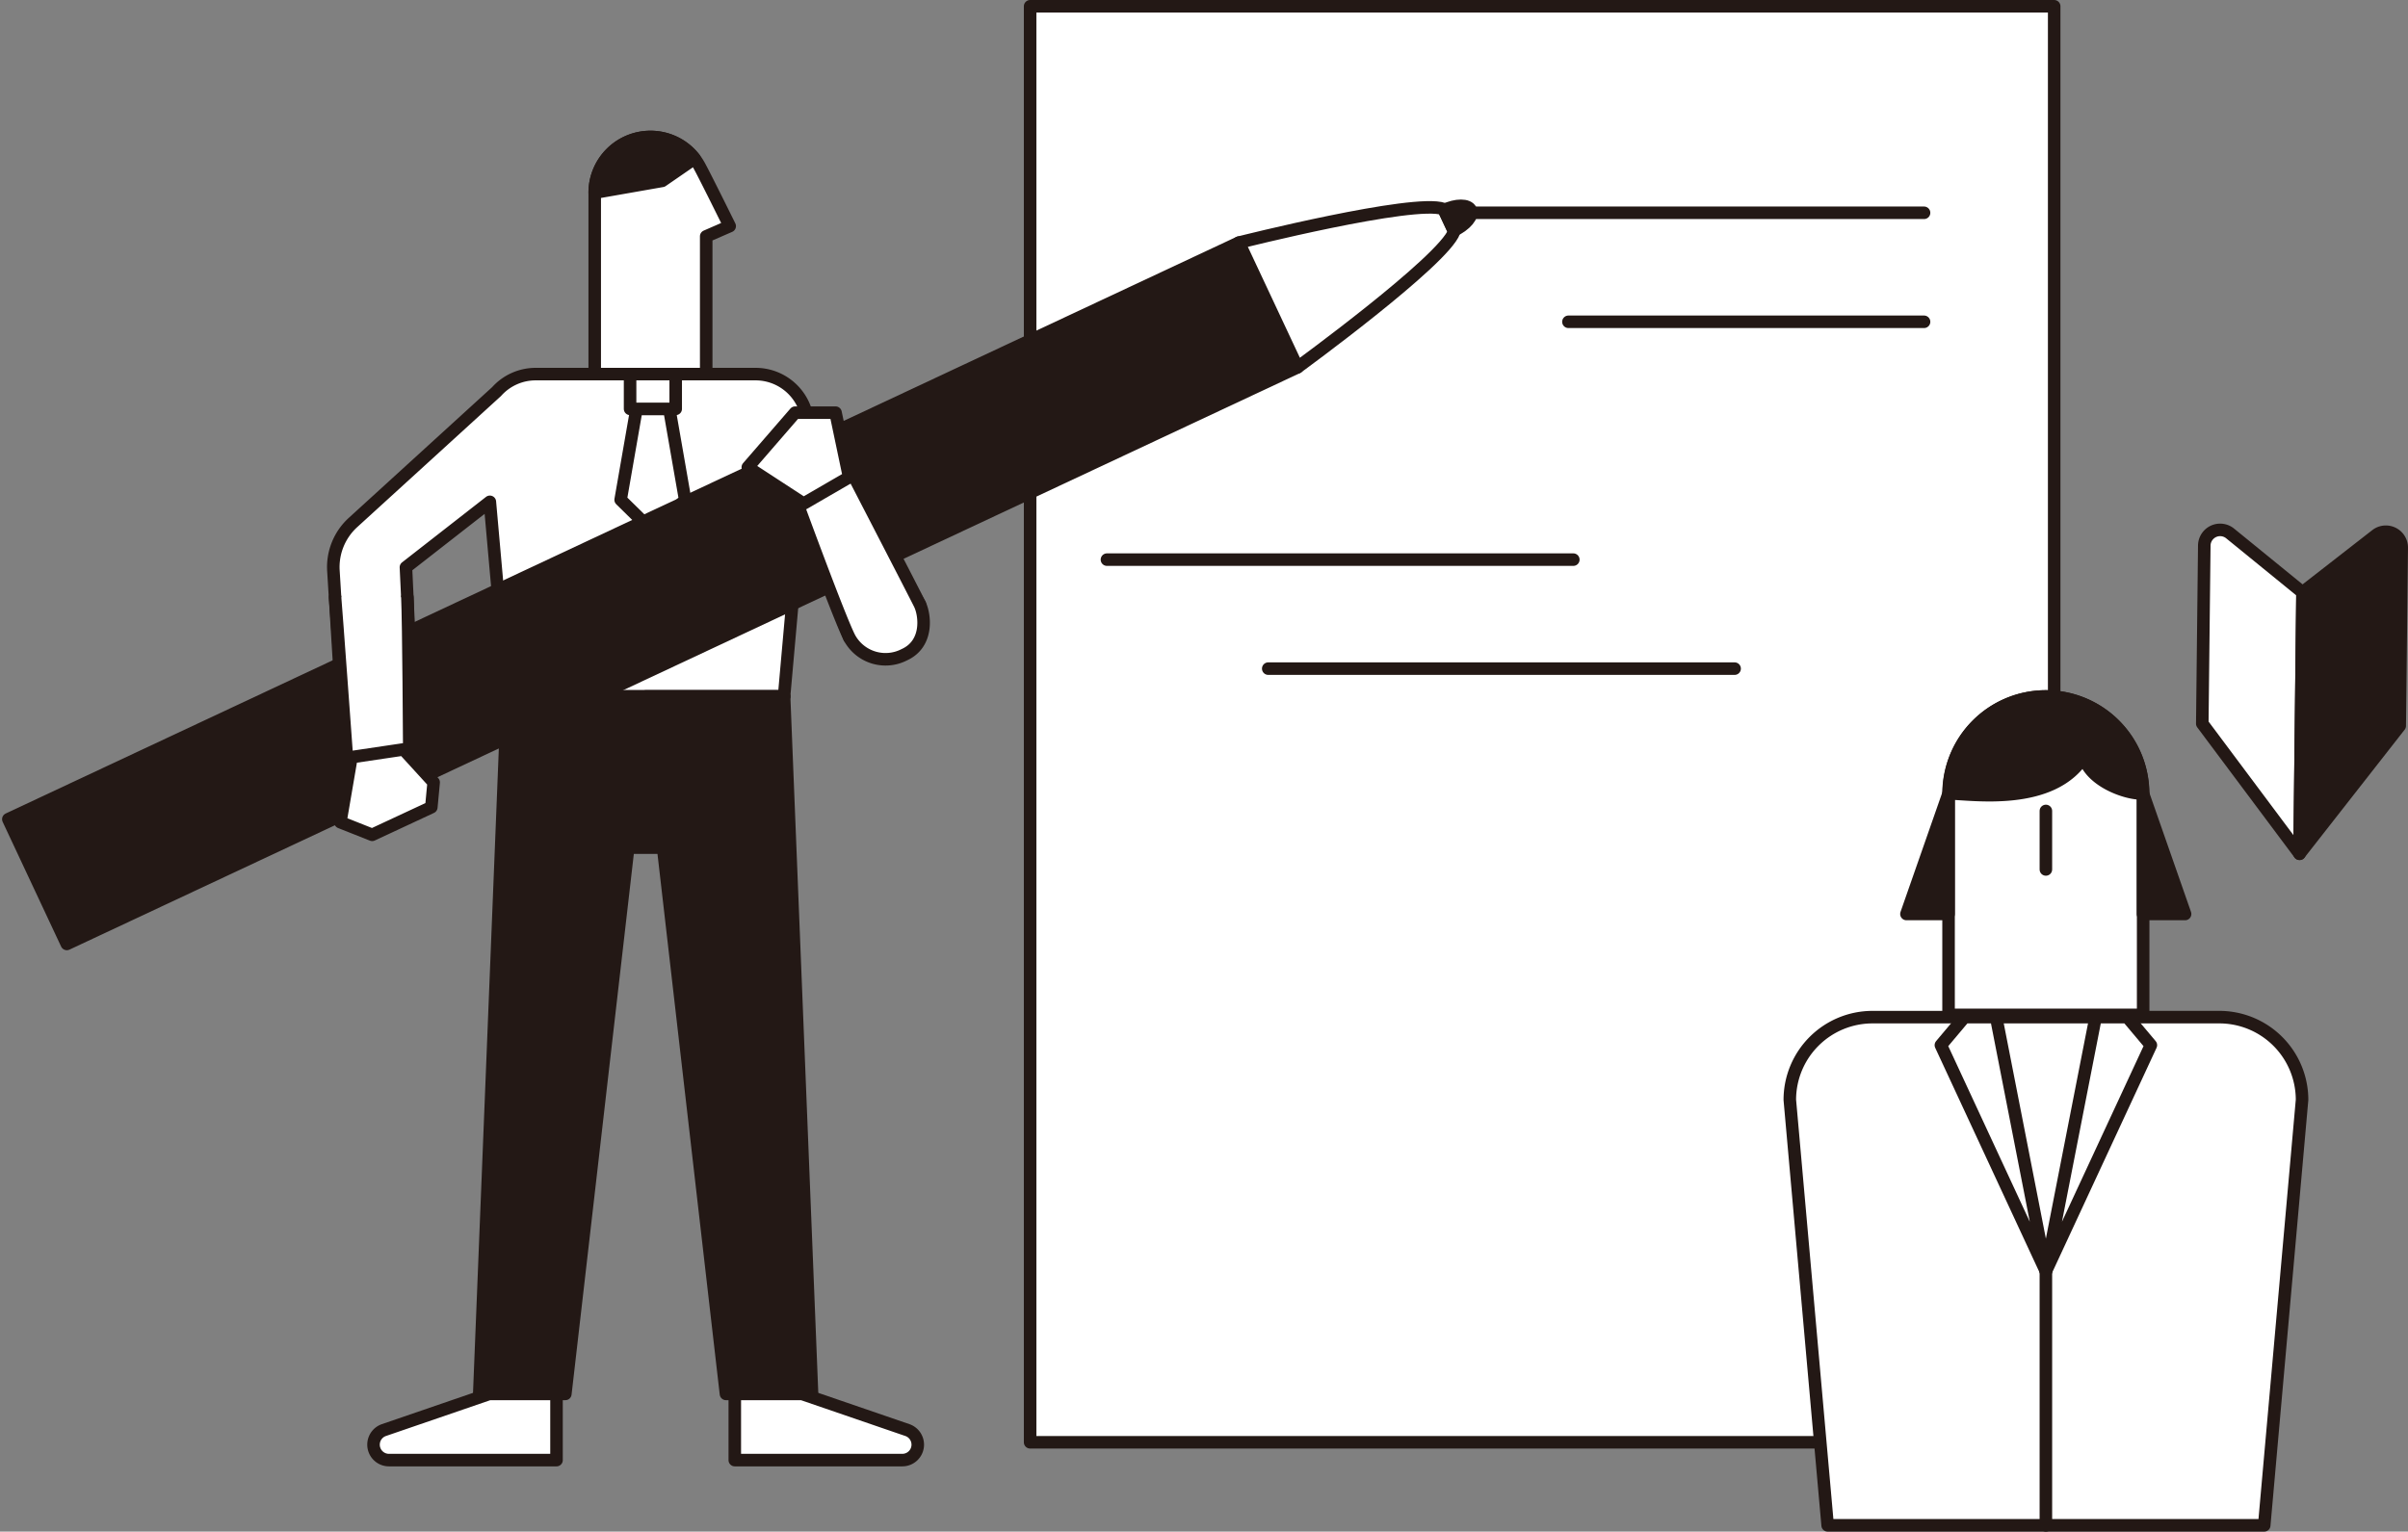
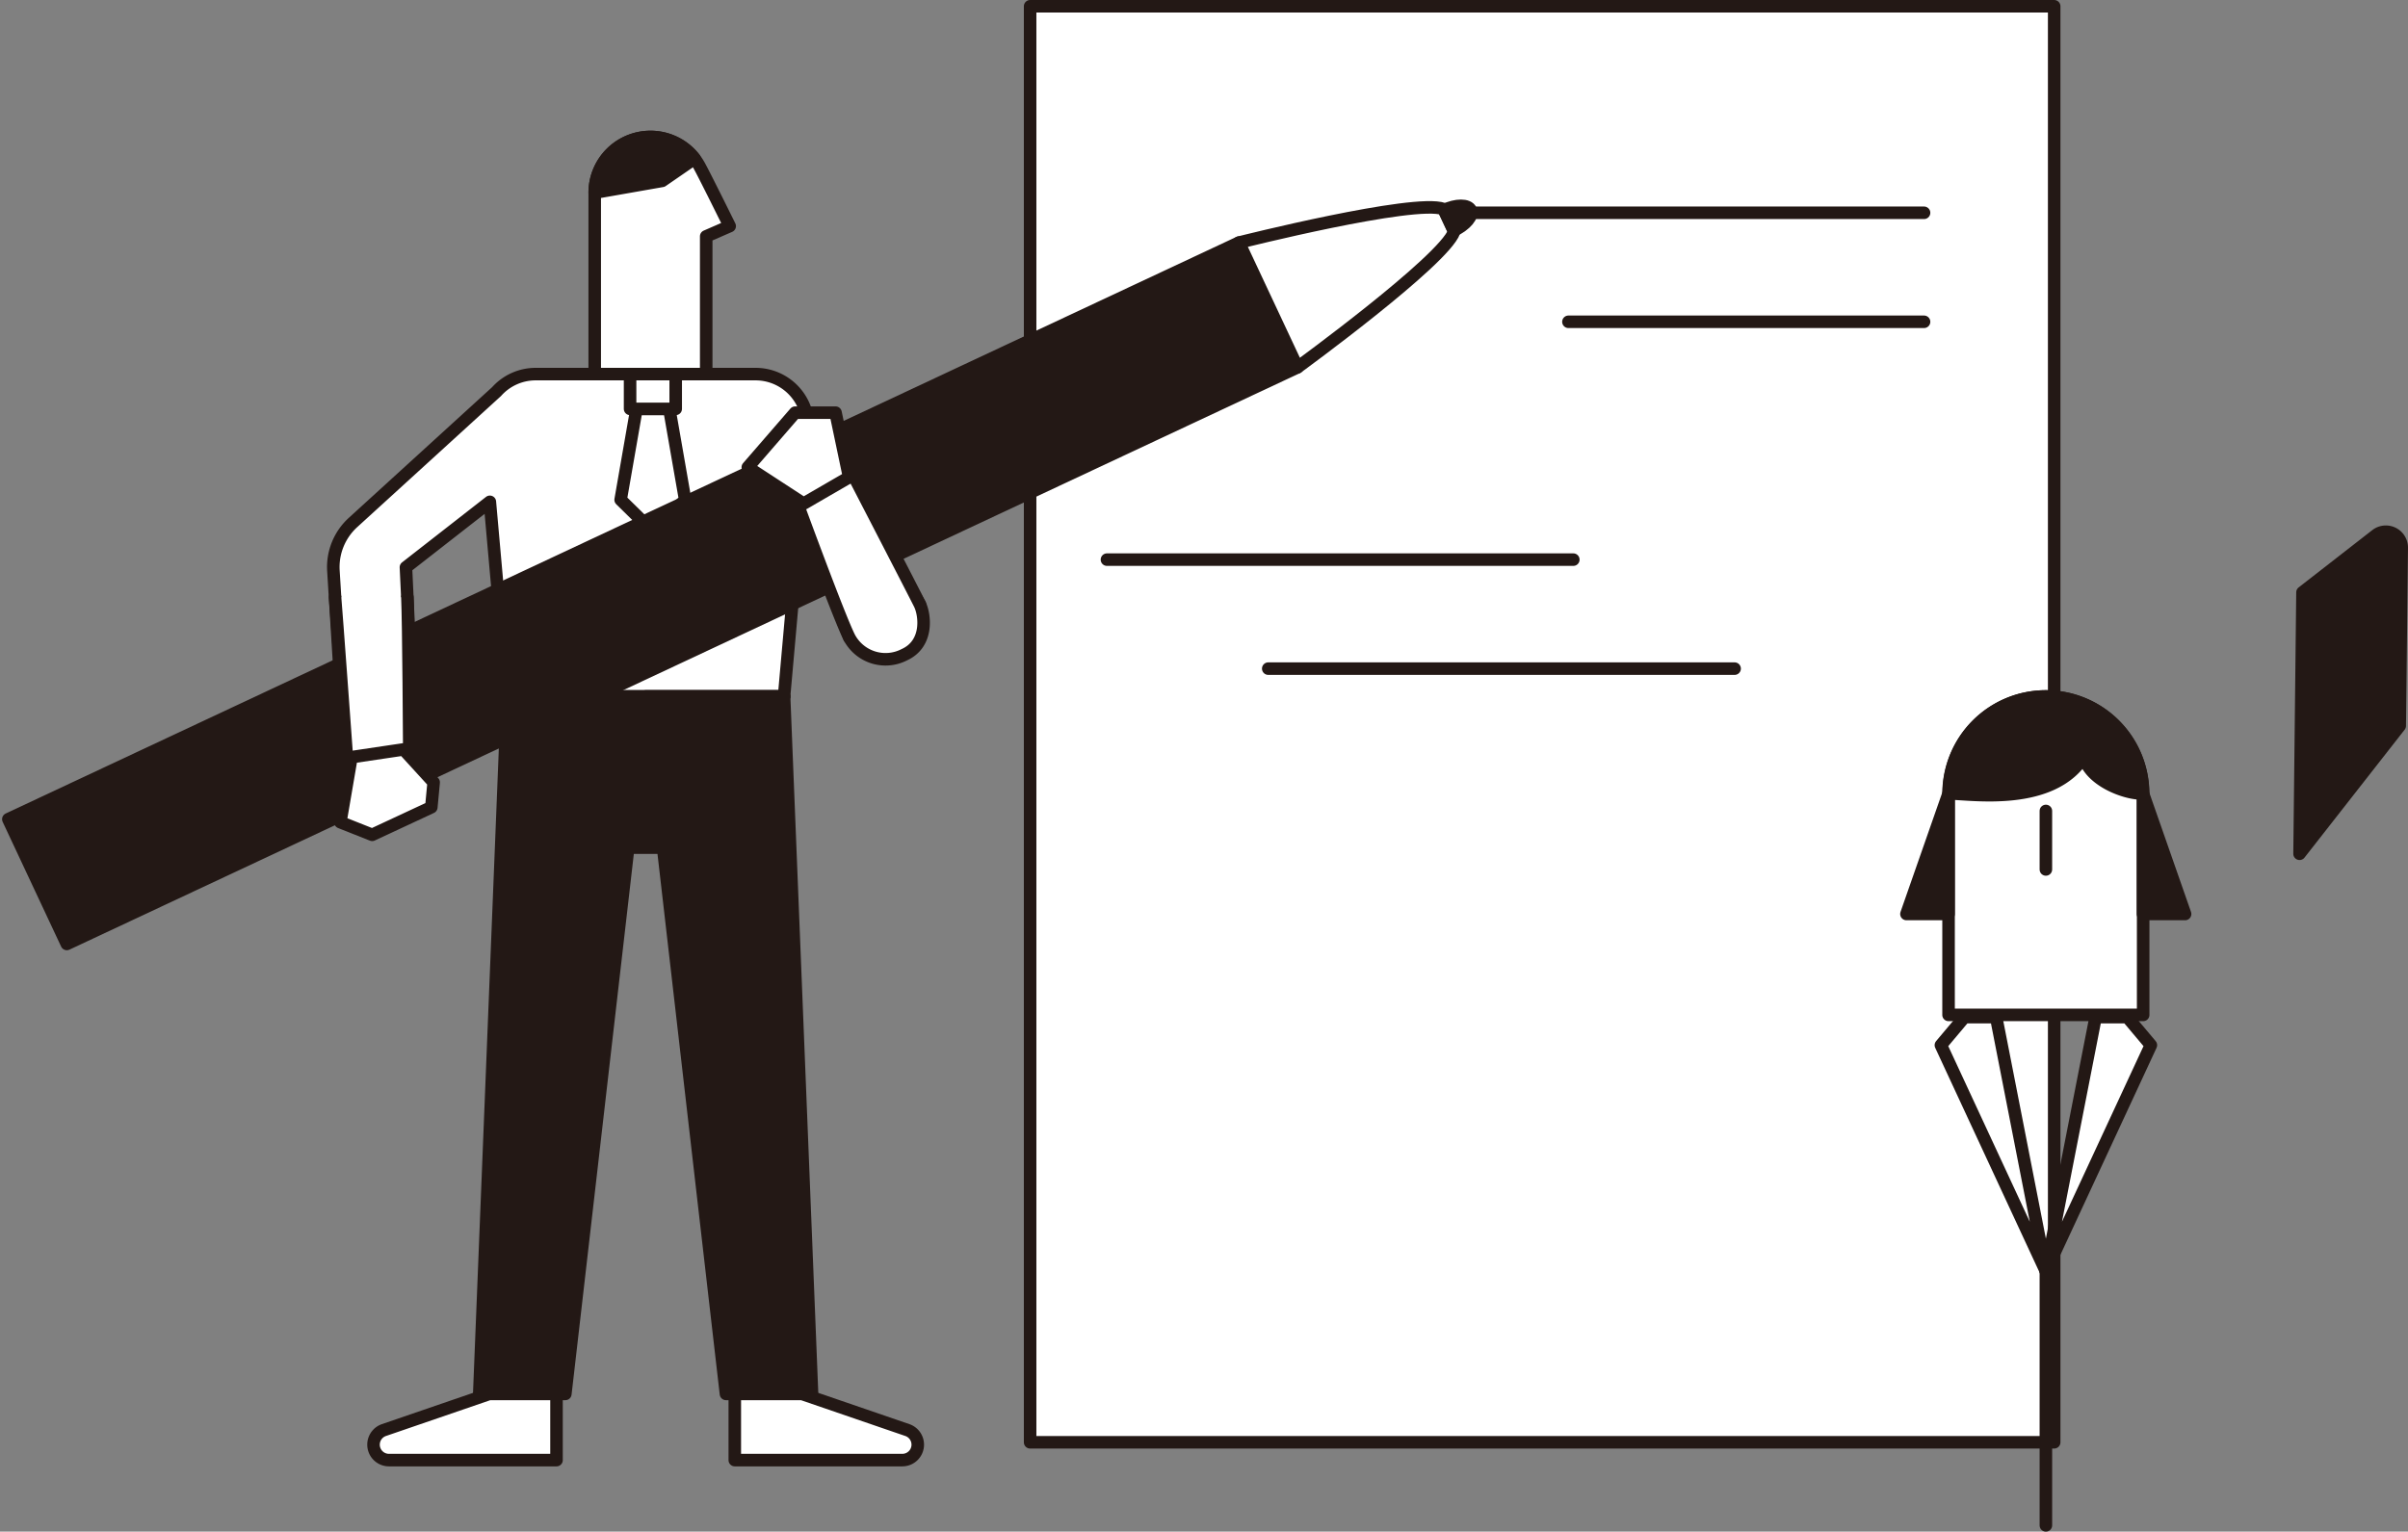
<svg xmlns="http://www.w3.org/2000/svg" width="192.079" height="122.21" viewBox="0 0 192.079 122.21">
  <rect x="0" y="0" width="192.079" height="122.21" fill="#808080" stroke="none" />
  <g id="illust1g" transform="translate(-2408.847 -207.121)" style="mix-blend-mode: multiply;isolation: isolate">
    <g id="グループ_430" data-name="グループ 430">
      <rect id="長方形_1092" data-name="長方形 1092" width="81.686" height="114.581" transform="translate(2491.017 207.621)" fill="#fff" stroke="#231815" stroke-linecap="round" stroke-linejoin="round" stroke-width="1" />
      <line id="線_16" data-name="線 16" x2="37.201" transform="translate(2497.145 251.774)" fill="#fff" stroke="#231815" stroke-linecap="round" stroke-linejoin="round" stroke-width="1" />
      <line id="線_17" data-name="線 17" x2="37.201" transform="translate(2510.011 260.471)" fill="#fff" stroke="#231815" stroke-linecap="round" stroke-linejoin="round" stroke-width="1" />
      <line id="線_18" data-name="線 18" x2="37.201" transform="translate(2525.122 224.1)" fill="#fff" stroke="#231815" stroke-linecap="round" stroke-linejoin="round" stroke-width="1" />
      <line id="線_19" data-name="線 19" x2="28.367" transform="translate(2533.956 232.797)" fill="#fff" stroke="#231815" stroke-linecap="round" stroke-linejoin="round" stroke-width="1" />
    </g>
    <g id="グループ_432" data-name="グループ 432">
      <path id="パス_96546" data-name="パス 96546" d="M2460.732,218.049h0a4.447,4.447,0,0,0-4.446,4.447v14.475h8.893V225.98l1.872-.817s-2.089-4.237-2.468-4.892A4.445,4.445,0,0,0,2460.732,218.049Z" fill="#fff" stroke="#231815" stroke-linecap="round" stroke-linejoin="round" stroke-width="1" />
      <path id="パス_96547" data-name="パス 96547" d="M2464.249,219.775a4.438,4.438,0,0,0-3.517-1.726h0a4.447,4.447,0,0,0-4.446,4.447h0l5.383-.944Z" fill="#231815" stroke="#231815" stroke-linecap="round" stroke-linejoin="round" stroke-width="1" />
      <path id="合体_5" data-name="合体 5" d="M2435.443,252.668a4.814,4.814,0,0,1,1.561-3.856l11.454-10.447a4.181,4.181,0,0,1,3.121-1.394h17.538a4.19,4.19,0,0,1,4.037,3.068l9.067,15.3L2476.6,258l-3.9-10.049-1.311,14.74h-22.087l-1.381-15.528-6.694,5.224.771,16.4-5.53.572Z" fill="#fff" stroke="#231815" stroke-linecap="round" stroke-linejoin="round" stroke-width="1" />
      <path id="パス_96551" data-name="パス 96551" d="M2463.5,247l-1.264-7.256h-2.618L2458.354,247l2.573,2.527Z" fill="#fff" stroke="#231815" stroke-linecap="round" stroke-linejoin="round" stroke-width="1" />
      <rect id="長方形_1093" data-name="長方形 1093" width="3.639" height="2.775" transform="translate(2459.107 236.971)" fill="#fff" stroke="#231815" stroke-linecap="round" stroke-linejoin="round" stroke-width="1" />
      <path id="合体_6" data-name="合体 6" d="M2447.075,318.342l2.23-55.651h22.087l-5.45,12.065h-6.982l-5.017,43.586Z" fill="#231815" stroke="#231815" stroke-linecap="round" stroke-linejoin="round" stroke-width="1" />
      <path id="パス_96554" data-name="パス 96554" d="M2439.874,323.623h13.364v-5.281h-5.364l-8.4,2.884a1.232,1.232,0,0,0-.832,1.165h0A1.232,1.232,0,0,0,2439.874,323.623Z" fill="#fff" stroke="#231815" stroke-linecap="round" stroke-linejoin="round" stroke-width="1" />
      <path id="パス_96555" data-name="パス 96555" d="M2466.755,318.342h6.867l-2.23-55.651h-11.043Z" fill="#231815" stroke="#231815" stroke-linecap="round" stroke-linejoin="round" stroke-width="1" />
      <path id="パス_96556" data-name="パス 96556" d="M2480.823,323.623h-13.364v-5.281h5.364l8.4,2.884a1.232,1.232,0,0,1,.831,1.165h0A1.232,1.232,0,0,1,2480.823,323.623Z" fill="#fff" stroke="#231815" stroke-linecap="round" stroke-linejoin="round" stroke-width="1" />
      <g id="グループ_431" data-name="グループ 431">
        <rect id="長方形_1094" data-name="長方形 1094" width="108.412" height="10.993" transform="translate(2409.512 272.485) rotate(-25.111)" fill="#231815" stroke="#231815" stroke-linecap="round" stroke-linejoin="round" stroke-width="1" />
        <path id="パス_96557" data-name="パス 96557" d="M2512.342,236.43s11.657-8.493,12.5-10.831l-.844-1.8c-2.338-.846-16.324,2.679-16.324,2.679Z" fill="#fff" stroke="#231815" stroke-linecap="round" stroke-linejoin="round" stroke-width="1" />
        <path id="パス_96558" data-name="パス 96558" d="M2524.807,225.519c.962-.451,1.569-1.183,1.357-1.636s-1.164-.455-2.126,0Z" fill="#231815" stroke="#231815" stroke-linecap="round" stroke-linejoin="round" stroke-width="1" />
      </g>
      <path id="パス_96559" data-name="パス 96559" d="M2482.222,255.34c-.31-.64-5.462-10.6-5.462-10.6l-4.3,2.582s3.342,9.129,4.145,10.683a3.268,3.268,0,0,0,4.38,1.355C2482.919,258.479,2482.631,256.184,2482.222,255.34Z" fill="#fff" stroke="#231815" stroke-linecap="round" stroke-linejoin="round" stroke-width="1" />
      <path id="パス_96560" data-name="パス 96560" d="M2476.578,245.2l-1.082-5.153h-3.222l-3.777,4.359,4.447,2.9Z" fill="#fff" stroke="#231815" stroke-linecap="round" stroke-linejoin="round" stroke-width="1" />
      <path id="パス_96561" data-name="パス 96561" d="M2435.572,254.774c.07.707.971,13.127.971,13.127l4.952-.82s-.057-10.418-.152-12.307" fill="#fff" stroke="#231815" stroke-linecap="round" stroke-linejoin="round" stroke-width="1" />
      <path id="パス_96562" data-name="パス 96562" d="M2436.885,267.534l-.888,5.19,2.537,1.007,4.718-2.2.186-1.985-2.4-2.629Z" fill="#fff" stroke="#231815" stroke-linecap="round" stroke-linejoin="round" stroke-width="1" />
    </g>
    <g id="グループ_434" data-name="グループ 434">
      <g id="グループ_433" data-name="グループ 433">
        <path id="パス_96563" data-name="パス 96563" d="M2572.041,262.691h0a7.763,7.763,0,0,0-7.763,7.763V288.1H2579.8V270.454A7.764,7.764,0,0,0,2572.041,262.691Z" fill="#fff" stroke="#231815" stroke-linecap="round" stroke-linejoin="round" stroke-width="1" />
        <path id="パス_96564" data-name="パス 96564" d="M2579.785,270.435a7.744,7.744,0,0,0-7.744-7.744h0a7.744,7.744,0,0,0-7.744,7.744h0c1.759,0,8.257,1.1,10.782-2.963.406,1.877,3.25,3,4.706,2.963Z" fill="#231815" stroke="#231815" stroke-linecap="round" stroke-linejoin="round" stroke-width="1" />
        <path id="パス_96565" data-name="パス 96565" d="M2579.785,270.435v9.614h3.36Z" fill="#231815" stroke="#231815" stroke-linecap="round" stroke-linejoin="round" stroke-width="1" />
        <path id="パス_96566" data-name="パス 96566" d="M2564.278,270.435v9.614h-3.36Z" fill="#231815" stroke="#231815" stroke-linecap="round" stroke-linejoin="round" stroke-width="1" />
        <line id="線_20" data-name="線 20" y1="4.668" transform="translate(2572.041 271.827)" fill="#fff" stroke="#231815" stroke-linecap="round" stroke-linejoin="round" stroke-width="1" />
-         <path id="合体_7" data-name="合体 7" d="M2585.867,288.279h-27.652a6.6,6.6,0,0,0-6.6,6.6l3.018,33.949h34.824l3.018-33.949A6.6,6.6,0,0,0,2585.867,288.279Z" fill="#fff" stroke="#231815" stroke-linecap="round" stroke-linejoin="round" stroke-width="1" />
      </g>
      <path id="パス_96568" data-name="パス 96568" d="M2568.073,288.279h-2.526l-1.881,2.235,8.375,18.041Z" fill="#fff" stroke="#231815" stroke-linecap="round" stroke-linejoin="round" stroke-width="1" />
      <path id="パス_96569" data-name="パス 96569" d="M2576.009,288.279h2.526l1.881,2.235-8.375,18.041Z" fill="#fff" stroke="#231815" stroke-linecap="round" stroke-linejoin="round" stroke-width="1" />
      <line id="線_21" data-name="線 21" y1="20.276" transform="translate(2572.041 308.555)" fill="#fff" stroke="#231815" stroke-linecap="round" stroke-linejoin="round" stroke-width="1" />
    </g>
    <g id="グループ_435" data-name="グループ 435">
-       <path id="パス_96570" data-name="パス 96570" d="M2592.51,254.386l-5.771-4.7a1.264,1.264,0,0,0-2.063.966l-.159,14.207,7.759,10.386Z" fill="#fff" stroke="#231815" stroke-linecap="round" stroke-linejoin="round" stroke-width="1" />
      <path id="パス_96571" data-name="パス 96571" d="M2592.51,254.386l5.874-4.572a1.265,1.265,0,0,1,2.041,1.012l-.159,14.208-7.99,10.209Z" fill="#231815" stroke="#231815" stroke-linecap="round" stroke-linejoin="round" stroke-width="1" />
    </g>
  </g>
</svg>